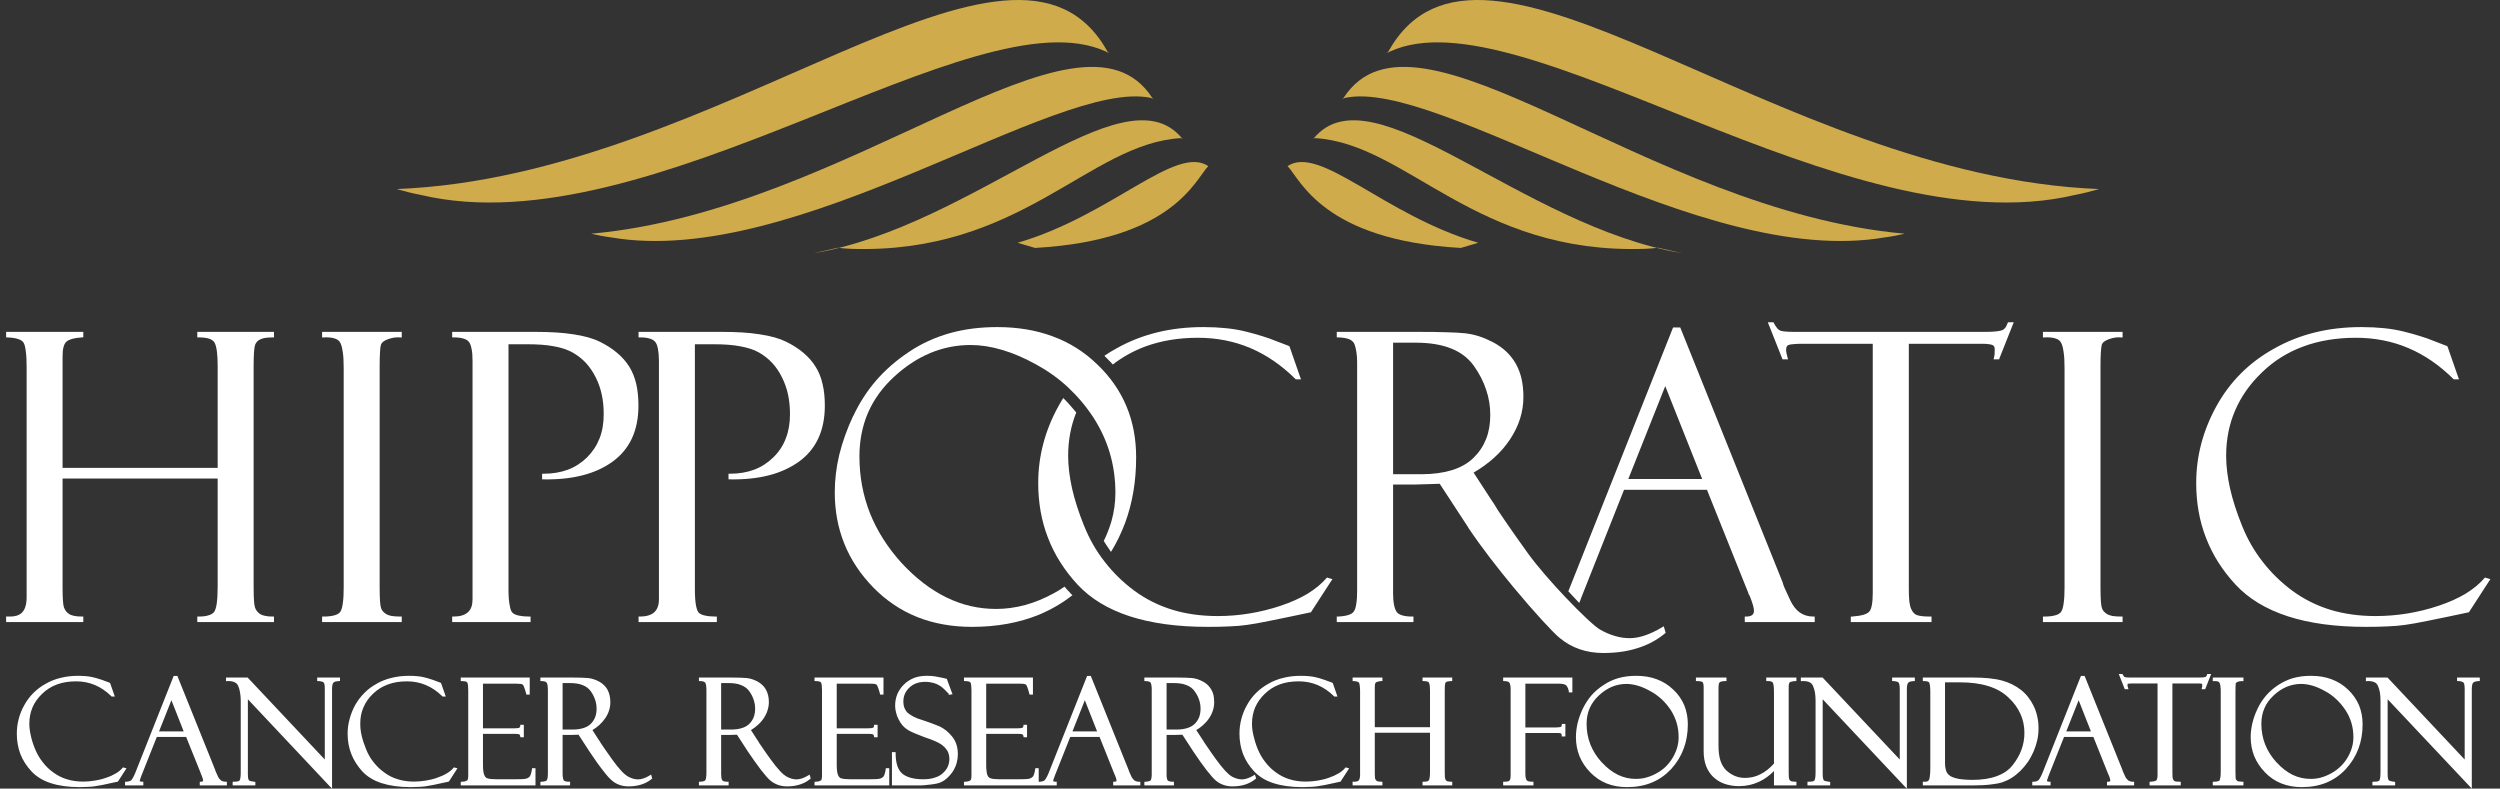
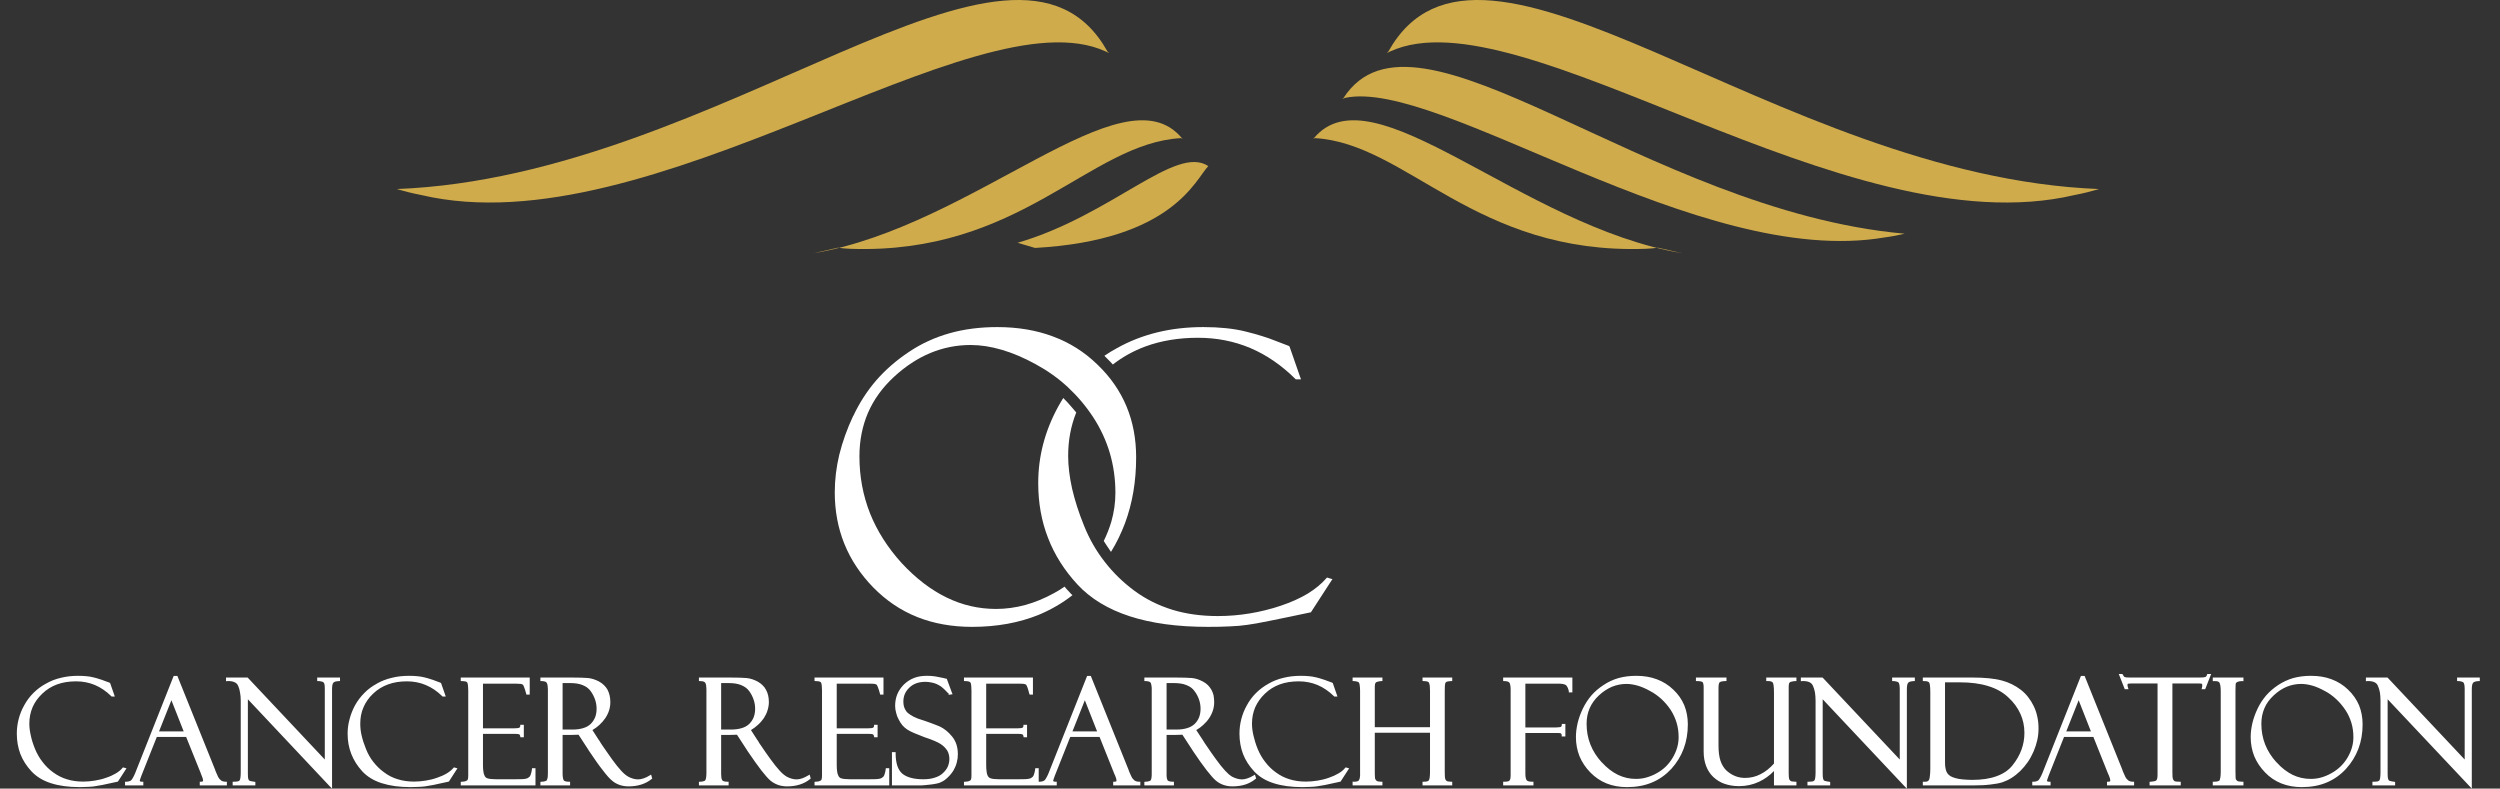
<svg xmlns="http://www.w3.org/2000/svg" width="149" height="47" viewBox="0 0 149 47" fill="none">
  <rect x="0" y="0" width="149" height="47" fill="#333333" stroke="none" />
  <path d="M6.574 40.74L6.808 41.413L6.845 41.515H6.735H6.677H6.648L6.626 41.486C6.326 41.193 6.004 40.974 5.66 40.828C5.309 40.681 4.936 40.608 4.534 40.608C4.117 40.608 3.737 40.667 3.4 40.791C3.064 40.915 2.771 41.098 2.515 41.347C2.26 41.588 2.062 41.866 1.938 42.159C1.813 42.458 1.748 42.78 1.748 43.131C1.748 43.351 1.777 43.585 1.835 43.833C1.887 44.089 1.974 44.36 2.091 44.645C2.208 44.923 2.355 45.186 2.537 45.413C2.713 45.647 2.925 45.859 3.174 46.035C3.422 46.218 3.693 46.356 3.985 46.444C4.285 46.539 4.607 46.583 4.965 46.583C5.192 46.583 5.426 46.561 5.646 46.525C5.872 46.488 6.099 46.437 6.318 46.356C6.545 46.283 6.735 46.196 6.896 46.1C7.057 46.005 7.196 45.896 7.298 45.771L7.328 45.735L7.379 45.749L7.437 45.764L7.54 45.793L7.481 45.881L7.042 46.561L7.028 46.583L6.999 46.59C6.64 46.671 6.348 46.729 6.114 46.781C5.887 46.825 5.719 46.854 5.609 46.868C5.499 46.883 5.375 46.89 5.229 46.898C5.082 46.905 4.922 46.912 4.746 46.912C4.081 46.912 3.51 46.832 3.035 46.678C2.552 46.525 2.164 46.283 1.872 45.969C1.579 45.654 1.36 45.311 1.214 44.938C1.075 44.565 1.002 44.162 1.002 43.724C1.002 43.431 1.038 43.146 1.111 42.861C1.184 42.575 1.294 42.297 1.448 42.027C1.594 41.756 1.777 41.515 1.989 41.303C2.208 41.084 2.45 40.901 2.735 40.747C3.013 40.586 3.313 40.469 3.634 40.396C3.956 40.316 4.293 40.279 4.651 40.279C4.826 40.279 4.995 40.286 5.148 40.301C5.309 40.316 5.448 40.338 5.58 40.374C5.711 40.403 5.828 40.44 5.938 40.477C6.048 40.506 6.143 40.542 6.231 40.579L6.516 40.681C6.53 40.689 6.545 40.696 6.56 40.711L6.567 40.725L6.574 40.74ZM11.094 43.921H9.346L8.425 46.239C8.395 46.32 8.373 46.386 8.352 46.444C8.337 46.488 8.33 46.517 8.33 46.525C8.33 46.547 8.337 46.561 8.352 46.569C8.373 46.583 8.41 46.59 8.461 46.59H8.542V46.671V46.729V46.81H8.461H7.532H7.452V46.729V46.671V46.59H7.532C7.584 46.59 7.635 46.583 7.679 46.569C7.723 46.561 7.766 46.539 7.803 46.517C7.832 46.488 7.876 46.444 7.913 46.371C7.957 46.298 8.008 46.196 8.059 46.071L10.333 40.33L10.355 40.286H10.407H10.524H10.575L10.589 40.33L12.82 45.874L12.827 45.888V45.903C12.827 45.91 12.842 45.94 12.864 45.998C12.893 46.064 12.937 46.159 12.988 46.276C13.039 46.386 13.105 46.459 13.178 46.517C13.259 46.569 13.347 46.59 13.449 46.59H13.522V46.671V46.729V46.81H13.449H11.979H11.906V46.729V46.671V46.59H11.979C12.03 46.59 12.067 46.583 12.081 46.569C12.096 46.561 12.103 46.539 12.103 46.51C12.103 46.481 12.096 46.444 12.081 46.393C12.067 46.342 12.045 46.283 12.015 46.21C12.008 46.203 12.001 46.196 12.001 46.181C11.994 46.174 11.986 46.159 11.979 46.137V46.13L11.972 46.115V46.1L11.094 43.921ZM9.478 43.592H10.948L10.216 41.734L9.478 43.592ZM18.985 40.381H20.192H20.265V40.455V40.52V40.593H20.192C20.111 40.601 20.038 40.608 19.98 40.623C19.936 40.645 19.892 40.659 19.87 40.689C19.841 40.718 19.826 40.762 19.811 40.82C19.797 40.893 19.79 40.981 19.79 41.091V46.81V47L19.651 46.861L14.773 41.676V46.122C14.773 46.188 14.773 46.254 14.78 46.305C14.78 46.349 14.787 46.393 14.802 46.422C14.809 46.452 14.816 46.474 14.831 46.495C14.838 46.51 14.853 46.517 14.86 46.525C14.875 46.532 14.904 46.547 14.948 46.554C14.999 46.569 15.072 46.583 15.153 46.59L15.219 46.605V46.671V46.729V46.81H15.138H13.946H13.866V46.729V46.671V46.59H13.946C14.041 46.59 14.122 46.583 14.18 46.569C14.231 46.554 14.268 46.532 14.283 46.51C14.326 46.444 14.348 46.276 14.348 46.005V41.756C14.348 41.574 14.334 41.413 14.305 41.266C14.283 41.12 14.246 40.989 14.195 40.879C14.151 40.776 14.078 40.703 13.976 40.659C13.873 40.608 13.727 40.586 13.551 40.593L13.471 40.601V40.52V40.455V40.381H13.551H14.729H14.758L14.78 40.403L19.358 45.267V41.032C19.358 40.923 19.351 40.835 19.336 40.769C19.314 40.711 19.3 40.681 19.27 40.659C19.234 40.637 19.197 40.623 19.146 40.615C19.102 40.601 19.044 40.593 18.985 40.593H18.905V40.52V40.455V40.381H18.985ZM26.298 40.74L26.532 41.413L26.569 41.515H26.459H26.401H26.372L26.35 41.486C26.05 41.193 25.728 40.974 25.377 40.828C25.033 40.681 24.653 40.608 24.251 40.608C23.834 40.608 23.461 40.667 23.125 40.791C22.788 40.915 22.488 41.098 22.232 41.347C21.976 41.588 21.786 41.866 21.662 42.159C21.53 42.458 21.472 42.78 21.472 43.131C21.472 43.351 21.494 43.585 21.552 43.833C21.611 44.089 21.698 44.36 21.815 44.645C21.925 44.923 22.071 45.186 22.254 45.413C22.437 45.647 22.649 45.859 22.898 46.035C23.139 46.218 23.41 46.356 23.709 46.444C24.009 46.539 24.331 46.583 24.682 46.583C24.916 46.583 25.143 46.561 25.37 46.525C25.596 46.488 25.823 46.437 26.043 46.356C26.262 46.283 26.459 46.196 26.62 46.1C26.781 46.005 26.913 45.896 27.023 45.771L27.052 45.735L27.103 45.749L27.161 45.764L27.264 45.793L27.205 45.881L26.767 46.561L26.745 46.583L26.715 46.59C26.364 46.671 26.072 46.729 25.838 46.781C25.611 46.825 25.436 46.854 25.333 46.868H25.326C25.223 46.883 25.092 46.89 24.953 46.898C24.806 46.905 24.646 46.912 24.47 46.912C23.805 46.912 23.234 46.832 22.752 46.678C22.269 46.525 21.881 46.283 21.589 45.969C21.303 45.654 21.084 45.311 20.938 44.938C20.791 44.565 20.718 44.162 20.718 43.724C20.718 43.431 20.755 43.146 20.835 42.861C20.909 42.575 21.018 42.297 21.165 42.027C21.318 41.756 21.501 41.515 21.713 41.303C21.925 41.084 22.174 40.901 22.459 40.747H22.452C22.737 40.586 23.037 40.469 23.358 40.396C23.673 40.316 24.017 40.279 24.375 40.279C24.551 40.279 24.719 40.286 24.872 40.301C25.026 40.316 25.172 40.338 25.304 40.374C25.436 40.403 25.552 40.44 25.662 40.477C25.772 40.506 25.867 40.542 25.955 40.579L26.233 40.681C26.255 40.689 26.269 40.696 26.276 40.711L26.291 40.725L26.298 40.74ZM27.461 40.52V40.455V40.381H27.542H31.491H31.571V40.455V41.318V41.398H31.491H31.432H31.374L31.359 41.34C31.315 41.179 31.279 41.054 31.242 40.967C31.213 40.879 31.184 40.828 31.162 40.806C31.14 40.791 31.103 40.776 31.045 40.762C30.979 40.754 30.891 40.747 30.789 40.747H28.785V43.409H30.635C30.73 43.409 30.803 43.402 30.862 43.395C30.906 43.387 30.942 43.38 30.957 43.365C30.972 43.358 30.986 43.343 30.994 43.329C31.001 43.314 31.001 43.292 31.008 43.27V43.197H31.081H31.14H31.22V43.278V43.87V43.943H31.14H31.081H31.015L31.008 43.885C31.001 43.848 30.994 43.826 30.979 43.804C30.972 43.789 30.957 43.775 30.95 43.767C30.928 43.76 30.898 43.753 30.855 43.746C30.811 43.738 30.76 43.738 30.686 43.738H28.785V45.596C28.785 45.742 28.792 45.859 28.807 45.962C28.822 46.064 28.836 46.137 28.865 46.196C28.887 46.254 28.917 46.298 28.946 46.327C28.982 46.364 29.026 46.386 29.07 46.393C29.129 46.415 29.195 46.422 29.282 46.43C29.363 46.437 29.465 46.444 29.582 46.444H30.694C30.877 46.444 31.015 46.437 31.125 46.437C31.235 46.43 31.308 46.422 31.352 46.408C31.396 46.4 31.432 46.386 31.469 46.364C31.506 46.342 31.535 46.32 31.564 46.291C31.593 46.261 31.615 46.21 31.637 46.144C31.666 46.064 31.688 45.969 31.703 45.852L31.71 45.786H31.783H31.842H31.915V45.866V46.729V46.81H31.842H27.542H27.461V46.729V46.671V46.598L27.534 46.59C27.608 46.59 27.666 46.576 27.717 46.569C27.761 46.554 27.798 46.539 27.834 46.517C27.856 46.51 27.871 46.481 27.885 46.437C27.9 46.386 27.907 46.313 27.907 46.218V41.142C27.907 41.032 27.9 40.937 27.893 40.864C27.885 40.784 27.871 40.733 27.856 40.689C27.842 40.667 27.82 40.645 27.776 40.623C27.717 40.608 27.637 40.593 27.542 40.593H27.461V40.52ZM32.208 40.52V40.455V40.381H32.288H34.065C34.285 40.381 34.475 40.381 34.65 40.389C34.811 40.396 34.95 40.403 35.053 40.411C35.155 40.418 35.257 40.447 35.367 40.477C35.477 40.513 35.586 40.557 35.696 40.615C35.806 40.674 35.908 40.747 35.989 40.828C36.076 40.908 36.15 41.003 36.208 41.105C36.259 41.208 36.303 41.318 36.332 41.442C36.362 41.566 36.376 41.705 36.376 41.844C36.376 42.012 36.354 42.173 36.303 42.334C36.252 42.495 36.179 42.649 36.076 42.802C35.974 42.948 35.857 43.087 35.718 43.212C35.594 43.321 35.462 43.424 35.309 43.512L35.703 44.126H35.711C35.755 44.214 35.85 44.353 35.974 44.535C36.106 44.726 36.267 44.96 36.471 45.245C36.676 45.53 36.859 45.757 37.02 45.932C37.173 46.1 37.305 46.21 37.415 46.269V46.276C37.524 46.334 37.627 46.378 37.729 46.408C37.832 46.437 37.934 46.452 38.036 46.452C38.131 46.452 38.234 46.43 38.351 46.393C38.468 46.356 38.592 46.298 38.717 46.218L38.804 46.166L38.834 46.261L38.855 46.349L38.877 46.4L38.834 46.43C38.658 46.576 38.453 46.685 38.219 46.759C37.992 46.832 37.736 46.868 37.459 46.868C37.268 46.868 37.093 46.839 36.925 46.781C36.764 46.722 36.61 46.642 36.479 46.525C36.34 46.415 36.157 46.21 35.93 45.91C35.696 45.618 35.425 45.23 35.104 44.748C35.089 44.74 35.082 44.726 35.082 44.711L34.482 43.789L33.963 43.804H33.531V46.13C33.531 46.218 33.539 46.298 33.553 46.364C33.561 46.422 33.575 46.466 33.597 46.503C33.612 46.532 33.641 46.547 33.685 46.561C33.736 46.583 33.809 46.59 33.897 46.59H33.977V46.671V46.729V46.81H33.897H32.288H32.208V46.729V46.671V46.598L32.281 46.59C32.376 46.59 32.449 46.576 32.5 46.554C32.551 46.539 32.581 46.525 32.588 46.503L32.595 46.495C32.61 46.466 32.624 46.422 32.639 46.356C32.646 46.283 32.654 46.188 32.654 46.071V41.084C32.654 41.01 32.646 40.937 32.639 40.871C32.632 40.813 32.617 40.762 32.595 40.711C32.581 40.681 32.559 40.652 32.508 40.63C32.456 40.608 32.383 40.593 32.288 40.593H32.208V40.52ZM33.531 40.711V43.482H34.109C34.365 43.482 34.577 43.453 34.76 43.395C34.943 43.343 35.089 43.256 35.206 43.146C35.323 43.029 35.411 42.897 35.469 42.751C35.528 42.597 35.557 42.429 35.557 42.239C35.557 42.056 35.528 41.873 35.469 41.705C35.411 41.53 35.323 41.354 35.206 41.193C35.089 41.032 34.935 40.915 34.731 40.835C34.526 40.747 34.27 40.711 33.97 40.711H33.531ZM41.656 40.52V40.455V40.381H41.737H43.507C43.733 40.381 43.924 40.381 44.092 40.389C44.26 40.396 44.392 40.403 44.494 40.411C44.604 40.418 44.706 40.447 44.816 40.477C44.925 40.513 45.035 40.557 45.145 40.615C45.255 40.674 45.35 40.747 45.437 40.828C45.525 40.908 45.598 41.003 45.65 41.105C45.708 41.208 45.752 41.318 45.781 41.442C45.81 41.566 45.825 41.705 45.825 41.844C45.825 42.012 45.796 42.173 45.745 42.334C45.701 42.495 45.62 42.649 45.525 42.802C45.423 42.948 45.306 43.087 45.16 43.212C45.042 43.321 44.904 43.424 44.757 43.512L45.152 44.126H45.16C45.203 44.214 45.291 44.353 45.423 44.535C45.547 44.726 45.715 44.96 45.92 45.245C46.125 45.53 46.308 45.757 46.469 45.932C46.622 46.1 46.754 46.21 46.864 46.269V46.276C46.966 46.334 47.076 46.378 47.178 46.408C47.28 46.437 47.383 46.452 47.485 46.452C47.58 46.452 47.683 46.43 47.8 46.393C47.909 46.356 48.034 46.298 48.165 46.218L48.253 46.166L48.282 46.261L48.304 46.349L48.319 46.4L48.282 46.43C48.107 46.576 47.902 46.685 47.668 46.759C47.441 46.832 47.185 46.868 46.907 46.868C46.717 46.868 46.542 46.839 46.373 46.781C46.213 46.722 46.059 46.642 45.92 46.525C45.788 46.415 45.606 46.21 45.372 45.91C45.145 45.618 44.874 45.23 44.545 44.748C44.538 44.74 44.531 44.726 44.523 44.711L43.924 43.789L43.412 43.804H42.98V46.13C42.98 46.218 42.987 46.298 42.995 46.364C43.009 46.422 43.024 46.466 43.046 46.503C43.061 46.532 43.09 46.547 43.134 46.561C43.185 46.583 43.258 46.59 43.346 46.59H43.426V46.671V46.729V46.81H43.346H41.737H41.656V46.729V46.671V46.598L41.73 46.59C41.825 46.59 41.898 46.576 41.949 46.554C41.993 46.539 42.022 46.525 42.037 46.503V46.495C42.059 46.466 42.073 46.422 42.081 46.356C42.095 46.283 42.103 46.188 42.103 46.071V41.084C42.103 41.01 42.095 40.937 42.088 40.871C42.081 40.813 42.066 40.762 42.044 40.711C42.029 40.681 42 40.652 41.956 40.63C41.905 40.608 41.825 40.593 41.73 40.593H41.656V40.52ZM42.98 40.711V43.482H43.558C43.807 43.482 44.026 43.453 44.209 43.395C44.392 43.343 44.538 43.256 44.655 43.146C44.772 43.029 44.86 42.897 44.918 42.751C44.977 42.597 45.006 42.429 45.006 42.239C45.006 42.056 44.977 41.873 44.918 41.705C44.86 41.53 44.772 41.354 44.655 41.193C44.538 41.032 44.377 40.915 44.179 40.835C43.975 40.747 43.719 40.711 43.419 40.711H42.98ZM48.546 40.52V40.455V40.381H48.626H52.575H52.656V40.455V41.318V41.398H52.575H52.517H52.458L52.444 41.34C52.4 41.179 52.363 41.054 52.327 40.967C52.29 40.879 52.268 40.828 52.246 40.806C52.224 40.791 52.188 40.776 52.129 40.762C52.063 40.754 51.976 40.747 51.873 40.747H49.869V43.409H51.72C51.815 43.409 51.888 43.402 51.946 43.395C51.99 43.387 52.027 43.38 52.041 43.365C52.056 43.358 52.071 43.343 52.078 43.329C52.085 43.314 52.085 43.292 52.093 43.27V43.197H52.166H52.224H52.305V43.278V43.87V43.943H52.224H52.166H52.1L52.093 43.885C52.085 43.848 52.078 43.826 52.063 43.804C52.056 43.789 52.041 43.775 52.027 43.767C52.012 43.76 51.983 43.753 51.939 43.746C51.895 43.738 51.844 43.738 51.771 43.738H49.869V45.596C49.869 45.742 49.877 45.859 49.891 45.962C49.906 46.064 49.92 46.137 49.95 46.196C49.972 46.254 50.001 46.298 50.03 46.327C50.067 46.364 50.103 46.386 50.154 46.393C50.213 46.415 50.279 46.422 50.367 46.43C50.447 46.437 50.549 46.444 50.666 46.444H51.778C51.961 46.444 52.1 46.437 52.21 46.437C52.319 46.43 52.392 46.422 52.436 46.408C52.48 46.4 52.517 46.386 52.553 46.364C52.59 46.342 52.619 46.32 52.648 46.291C52.678 46.261 52.7 46.21 52.721 46.144C52.751 46.064 52.773 45.969 52.787 45.852L52.795 45.786H52.868H52.926H52.999V45.866V46.729V46.81H52.926H48.626H48.546V46.729V46.671V46.598L48.619 46.59C48.685 46.59 48.75 46.576 48.802 46.569C48.845 46.554 48.882 46.539 48.919 46.517C48.941 46.51 48.955 46.481 48.97 46.437C48.984 46.386 48.992 46.313 48.992 46.218V41.142C48.992 41.032 48.984 40.937 48.977 40.864C48.97 40.784 48.955 40.733 48.941 40.689C48.926 40.667 48.897 40.645 48.86 40.623C48.802 40.608 48.721 40.593 48.626 40.593H48.546V40.52ZM56.444 40.498L56.736 41.288L56.773 41.376L56.678 41.391L56.627 41.398L56.539 41.413V41.318C56.539 41.303 56.524 41.34 56.502 41.31C56.459 41.266 56.4 41.208 56.327 41.127C56.246 41.047 56.166 40.981 56.086 40.915C55.998 40.857 55.903 40.806 55.808 40.762C55.713 40.725 55.61 40.689 55.501 40.674C55.391 40.652 55.281 40.637 55.157 40.637C54.952 40.637 54.769 40.667 54.608 40.725C54.447 40.784 54.309 40.871 54.191 40.989C54.075 41.098 53.987 41.23 53.928 41.361C53.87 41.5 53.84 41.654 53.84 41.815C53.84 41.925 53.855 42.027 53.877 42.115C53.906 42.21 53.95 42.297 54.001 42.371C54.053 42.451 54.133 42.524 54.25 42.597C54.367 42.678 54.513 42.751 54.696 42.824C55.018 42.926 55.288 43.022 55.508 43.102C55.727 43.182 55.903 43.256 56.027 43.307C56.151 43.365 56.269 43.446 56.393 43.541C56.51 43.636 56.627 43.753 56.736 43.885C56.853 44.023 56.941 44.184 57 44.36C57.058 44.535 57.088 44.733 57.088 44.945C57.088 45.033 57.08 45.12 57.073 45.201C57.058 45.289 57.044 45.369 57.022 45.45C57 45.53 56.978 45.611 56.941 45.691C56.905 45.771 56.868 45.844 56.824 45.925C56.773 45.998 56.729 46.071 56.671 46.137C56.62 46.203 56.554 46.269 56.495 46.327C56.429 46.393 56.364 46.444 56.298 46.495C56.232 46.539 56.166 46.583 56.093 46.612C56.027 46.649 55.939 46.678 55.83 46.7C55.727 46.722 55.61 46.744 55.464 46.759C55.325 46.773 55.208 46.788 55.12 46.795C55.032 46.803 54.959 46.81 54.916 46.81H53.241H53.16V46.729V44.908V44.828H53.241H53.299H53.38V44.908C53.38 45.201 53.416 45.442 53.482 45.647C53.548 45.844 53.65 45.998 53.775 46.108C53.906 46.218 54.075 46.298 54.279 46.356C54.491 46.415 54.74 46.444 55.025 46.444C55.288 46.444 55.515 46.415 55.705 46.349C55.903 46.291 56.064 46.203 56.188 46.086C56.32 45.969 56.422 45.837 56.488 45.691C56.546 45.552 56.583 45.398 56.583 45.23C56.583 45.128 56.568 45.04 56.546 44.952C56.524 44.872 56.495 44.791 56.451 44.726C56.4 44.652 56.349 44.587 56.283 44.521C56.225 44.462 56.151 44.404 56.064 44.345C55.983 44.294 55.866 44.228 55.705 44.162C55.544 44.089 55.34 44.016 55.098 43.936C54.864 43.848 54.66 43.767 54.491 43.694C54.316 43.621 54.177 43.548 54.075 43.482C53.972 43.416 53.877 43.329 53.789 43.234C53.702 43.131 53.628 43.014 53.562 42.883C53.489 42.751 53.438 42.619 53.409 42.48C53.372 42.349 53.35 42.21 53.35 42.071C53.35 41.815 53.394 41.581 53.482 41.369C53.57 41.157 53.702 40.967 53.877 40.791C54.053 40.623 54.257 40.491 54.484 40.403C54.711 40.316 54.967 40.279 55.245 40.279C55.354 40.279 55.464 40.279 55.581 40.294C55.698 40.308 55.822 40.323 55.939 40.352C56.064 40.374 56.159 40.396 56.232 40.411C56.305 40.425 56.349 40.44 56.371 40.447H56.422L56.444 40.498ZM57.453 40.52V40.455V40.381H57.534H61.483H61.563V40.455V41.318V41.398H61.483H61.424H61.366L61.344 41.34C61.307 41.179 61.264 41.054 61.234 40.967C61.198 40.879 61.176 40.828 61.154 40.806C61.132 40.791 61.095 40.776 61.037 40.762C60.971 40.754 60.883 40.747 60.773 40.747H58.777V43.409H60.627C60.722 43.409 60.795 43.402 60.854 43.395C60.898 43.387 60.934 43.38 60.949 43.365C60.964 43.358 60.971 43.343 60.986 43.329C60.993 43.314 60.993 43.292 60.993 43.27L61 43.197H61.073H61.132H61.212V43.278V43.87V43.943H61.132H61.073H61.008L61 43.885C60.993 43.848 60.986 43.826 60.971 43.804C60.964 43.789 60.949 43.775 60.934 43.767C60.92 43.76 60.891 43.753 60.847 43.746C60.803 43.738 60.744 43.738 60.678 43.738H58.777V45.596C58.777 45.742 58.784 45.859 58.799 45.962C58.806 46.064 58.828 46.137 58.85 46.196C58.872 46.254 58.901 46.298 58.938 46.327C58.974 46.364 59.011 46.386 59.062 46.393C59.113 46.415 59.187 46.422 59.267 46.43C59.355 46.437 59.457 46.444 59.574 46.444H60.686C60.861 46.444 61.008 46.437 61.117 46.437C61.227 46.43 61.3 46.422 61.344 46.408C61.388 46.4 61.424 46.386 61.461 46.364C61.498 46.342 61.527 46.32 61.556 46.291C61.585 46.261 61.607 46.21 61.629 46.144C61.658 46.064 61.68 45.969 61.695 45.852L61.702 45.786H61.768H61.834H61.907V45.866V46.59H61.973C62.024 46.59 62.075 46.583 62.119 46.569C62.163 46.561 62.207 46.539 62.243 46.517C62.273 46.488 62.317 46.444 62.353 46.371C62.397 46.298 62.448 46.196 62.499 46.071L64.774 40.33L64.796 40.286H64.847H64.964H65.015L65.03 40.33L67.26 45.874L67.268 45.888V45.903C67.268 45.91 67.282 45.94 67.304 45.998C67.334 46.064 67.377 46.159 67.429 46.276C67.48 46.386 67.546 46.459 67.619 46.517C67.699 46.569 67.787 46.59 67.882 46.59H67.963V46.671V46.729V46.81H67.882H66.419H66.346V46.729V46.671V46.59H66.419C66.471 46.59 66.507 46.583 66.522 46.569C66.536 46.561 66.544 46.539 66.544 46.51C66.544 46.481 66.536 46.444 66.522 46.393C66.507 46.342 66.485 46.283 66.456 46.21C66.449 46.203 66.441 46.196 66.441 46.181C66.434 46.174 66.427 46.159 66.419 46.137V46.13L66.412 46.115L66.405 46.1L65.534 43.921H63.787L62.865 46.239C62.836 46.32 62.814 46.386 62.792 46.444C62.777 46.488 62.77 46.517 62.77 46.525C62.77 46.547 62.777 46.561 62.792 46.569C62.814 46.583 62.85 46.59 62.902 46.59H62.982V46.671V46.729V46.81H62.902H61.973H61.907H61.892H61.834H57.534H57.453V46.729V46.671V46.598L57.526 46.59C57.592 46.59 57.651 46.576 57.702 46.569C57.753 46.554 57.79 46.539 57.819 46.517C57.841 46.51 57.863 46.481 57.877 46.437C57.892 46.386 57.899 46.313 57.899 46.218V41.142C57.899 41.032 57.892 40.937 57.885 40.864C57.877 40.784 57.863 40.733 57.848 40.689C57.834 40.667 57.804 40.645 57.76 40.623C57.709 40.608 57.629 40.593 57.534 40.593H57.453V40.52ZM63.918 43.592H65.388L64.657 41.734L63.918 43.592ZM68.204 40.52V40.455V40.381H68.277H70.054C70.273 40.381 70.471 40.381 70.639 40.389C70.807 40.396 70.939 40.403 71.041 40.411C71.144 40.418 71.254 40.447 71.363 40.477C71.466 40.513 71.575 40.557 71.685 40.615C71.802 40.674 71.897 40.747 71.985 40.828C72.065 40.908 72.138 41.003 72.197 41.105C72.255 41.208 72.299 41.318 72.329 41.442C72.35 41.566 72.365 41.705 72.365 41.844C72.365 42.012 72.343 42.173 72.292 42.334C72.241 42.495 72.168 42.649 72.065 42.802C71.97 42.948 71.846 43.087 71.707 43.212C71.59 43.321 71.451 43.424 71.297 43.512L71.7 44.126C71.751 44.214 71.839 44.353 71.97 44.535C72.094 44.726 72.263 44.96 72.468 45.245C72.672 45.53 72.855 45.757 73.016 45.932C73.17 46.1 73.301 46.21 73.404 46.269V46.276C73.513 46.334 73.623 46.378 73.725 46.408C73.828 46.437 73.93 46.452 74.025 46.452C74.128 46.452 74.23 46.43 74.34 46.393C74.457 46.356 74.581 46.298 74.713 46.218L74.793 46.166L74.822 46.261L74.852 46.349L74.866 46.4L74.822 46.43C74.647 46.576 74.442 46.685 74.215 46.759C73.989 46.832 73.733 46.868 73.448 46.868C73.265 46.868 73.082 46.839 72.921 46.781C72.753 46.722 72.606 46.642 72.468 46.525C72.336 46.415 72.153 46.21 71.919 45.91C71.692 45.618 71.414 45.23 71.093 44.748C71.085 44.74 71.078 44.726 71.071 44.711L70.471 43.789L69.959 43.804H69.952H69.528V46.13C69.528 46.218 69.528 46.298 69.542 46.364C69.549 46.422 69.571 46.466 69.586 46.503C69.608 46.532 69.637 46.547 69.681 46.561C69.732 46.583 69.805 46.59 69.893 46.59H69.966V46.671V46.729V46.81H69.893H68.277H68.204V46.729V46.671V46.598L68.277 46.59C68.365 46.59 68.438 46.576 68.496 46.554C68.54 46.539 68.57 46.525 68.584 46.503V46.495C68.606 46.466 68.621 46.422 68.628 46.356C68.643 46.283 68.643 46.188 68.643 46.071V41.084C68.643 41.01 68.643 40.937 68.628 40.871C68.621 40.813 68.606 40.762 68.591 40.711C68.577 40.681 68.548 40.652 68.504 40.63C68.445 40.608 68.372 40.593 68.277 40.593H68.204V40.52ZM69.528 40.711V43.482H70.105C70.354 43.482 70.573 43.453 70.756 43.395C70.932 43.343 71.085 43.256 71.202 43.146C71.319 43.029 71.407 42.897 71.466 42.751C71.524 42.597 71.553 42.429 71.553 42.239C71.553 42.056 71.524 41.873 71.466 41.705C71.407 41.53 71.319 41.354 71.195 41.193C71.085 41.032 70.924 40.915 70.72 40.835C70.515 40.747 70.259 40.711 69.959 40.711H69.528ZM79.444 40.74L79.678 41.413L79.715 41.515H79.605H79.547H79.518L79.496 41.486C79.196 41.193 78.874 40.974 78.53 40.828C78.179 40.681 77.806 40.608 77.404 40.608C76.987 40.608 76.607 40.667 76.27 40.791C75.934 40.915 75.641 41.098 75.385 41.347C75.13 41.588 74.939 41.866 74.808 42.159C74.683 42.458 74.618 42.78 74.618 43.131C74.618 43.351 74.647 43.585 74.705 43.833C74.764 44.089 74.844 44.36 74.961 44.645C75.078 44.923 75.225 45.186 75.407 45.413C75.583 45.647 75.795 45.859 76.044 46.035C76.292 46.218 76.563 46.356 76.856 46.444C77.155 46.539 77.484 46.583 77.835 46.583C78.062 46.583 78.296 46.561 78.523 46.525C78.75 46.488 78.969 46.437 79.196 46.356C79.415 46.283 79.605 46.196 79.766 46.1C79.934 46.005 80.066 45.896 80.168 45.771L80.205 45.735L80.249 45.749L80.307 45.764L80.41 45.793L80.351 45.881L79.912 46.561L79.898 46.583L79.869 46.59C79.51 46.671 79.218 46.729 78.991 46.781C78.757 46.825 78.589 46.854 78.479 46.868C78.369 46.883 78.245 46.89 78.099 46.898C77.953 46.905 77.792 46.912 77.616 46.912C76.951 46.912 76.38 46.832 75.905 46.678C75.422 46.525 75.034 46.283 74.742 45.969C74.449 45.654 74.23 45.311 74.084 44.938C73.945 44.565 73.872 44.162 73.872 43.724C73.872 43.431 73.908 43.146 73.981 42.861C74.055 42.575 74.164 42.297 74.318 42.027C74.464 41.756 74.647 41.515 74.859 41.303C75.078 41.084 75.327 40.901 75.605 40.747C75.883 40.586 76.183 40.469 76.504 40.396C76.826 40.316 77.163 40.279 77.521 40.279C77.697 40.279 77.865 40.286 78.018 40.301C78.179 40.316 78.318 40.338 78.45 40.374H78.457C78.582 40.403 78.698 40.44 78.808 40.477C78.918 40.506 79.013 40.542 79.101 40.579L79.386 40.681C79.401 40.689 79.415 40.696 79.43 40.711L79.444 40.725V40.74ZM85.229 43.672H81.938V46.013C81.938 46.122 81.938 46.218 81.946 46.283C81.946 46.349 81.953 46.4 81.96 46.422H81.968C81.975 46.444 81.982 46.466 81.997 46.488C82.011 46.51 82.033 46.525 82.055 46.539C82.077 46.554 82.106 46.569 82.143 46.576C82.187 46.583 82.245 46.59 82.311 46.59H82.392V46.671V46.729V46.81H82.311H80.688H80.615V46.729V46.671V46.583L80.695 46.59C80.71 46.59 80.724 46.59 80.746 46.59C80.841 46.59 80.922 46.569 80.973 46.525C81.017 46.474 81.046 46.393 81.053 46.291C81.053 46.276 81.061 46.261 81.061 46.239V41.193C81.061 41.047 81.053 40.937 81.039 40.849C81.031 40.769 81.017 40.718 80.995 40.689C80.98 40.667 80.958 40.645 80.907 40.63C80.856 40.608 80.783 40.601 80.688 40.593H80.615V40.52V40.455V40.381H80.688H82.311H82.392V40.455V40.52V40.593H82.319C82.231 40.601 82.165 40.608 82.106 40.63C82.063 40.637 82.026 40.659 82.004 40.674C81.982 40.696 81.968 40.725 81.953 40.769C81.946 40.82 81.938 40.886 81.938 40.967V43.343H85.229V41.179C85.229 41.054 85.222 40.945 85.215 40.864C85.2 40.791 85.185 40.733 85.171 40.689C85.156 40.667 85.127 40.645 85.083 40.623C85.032 40.608 84.951 40.593 84.856 40.593H84.783V40.52V40.455V40.381H84.856H86.472H86.553V40.455V40.52V40.593H86.472C86.414 40.593 86.363 40.601 86.319 40.608C86.282 40.615 86.246 40.623 86.224 40.63C86.202 40.645 86.18 40.659 86.165 40.674C86.151 40.689 86.143 40.703 86.136 40.725C86.129 40.754 86.121 40.798 86.114 40.871C86.107 40.952 86.107 41.054 86.107 41.179V45.998C86.107 46.115 86.107 46.218 86.114 46.291C86.121 46.356 86.129 46.408 86.136 46.43C86.143 46.452 86.158 46.474 86.173 46.495C86.187 46.51 86.202 46.532 86.224 46.547C86.246 46.561 86.275 46.569 86.312 46.576C86.356 46.583 86.407 46.59 86.472 46.59H86.553V46.671V46.729V46.81H86.472H84.856H84.783V46.729V46.671V46.59H84.856C84.944 46.59 85.01 46.583 85.061 46.569C85.105 46.554 85.134 46.539 85.156 46.51C85.178 46.488 85.193 46.437 85.207 46.356C85.222 46.261 85.229 46.137 85.229 45.983V43.672ZM89.588 40.52V40.455V40.381H89.668H93.64H93.713V40.455V41.193V41.266H93.64H93.574H93.501V41.193V41.179H93.493C93.493 41.164 93.493 41.157 93.493 41.149C93.464 41.047 93.435 40.974 93.398 40.915C93.369 40.864 93.332 40.828 93.296 40.813C93.252 40.791 93.194 40.769 93.12 40.762C93.047 40.747 92.96 40.747 92.857 40.747H90.912V43.358H92.725C92.799 43.358 92.864 43.351 92.916 43.343C92.967 43.343 93.003 43.336 93.025 43.321C93.04 43.314 93.047 43.307 93.062 43.292C93.069 43.278 93.076 43.248 93.084 43.212V43.146H93.157H93.215H93.296V43.226V43.819V43.892H93.215H93.157H93.076V43.819C93.076 43.775 93.069 43.738 93.04 43.724C93.011 43.694 92.952 43.687 92.879 43.687H90.912V46.108C90.912 46.225 90.919 46.313 90.941 46.386C90.956 46.444 90.97 46.488 90.999 46.51C91.021 46.539 91.065 46.554 91.109 46.569C91.168 46.583 91.234 46.59 91.314 46.59H91.394V46.671V46.729V46.81H91.314H89.668H89.588V46.729V46.671V46.59H89.668C89.756 46.59 89.829 46.583 89.881 46.569C89.924 46.554 89.954 46.539 89.968 46.517C89.99 46.488 90.005 46.452 90.019 46.408C90.027 46.364 90.034 46.305 90.034 46.247V41.084C90.034 40.989 90.027 40.901 90.012 40.835C90.005 40.769 89.983 40.725 89.961 40.689C89.939 40.659 89.91 40.637 89.866 40.623C89.815 40.608 89.749 40.593 89.668 40.593H89.588V40.52ZM97.516 40.279C97.969 40.279 98.379 40.345 98.744 40.484C99.117 40.623 99.446 40.828 99.732 41.105C100.024 41.376 100.236 41.691 100.383 42.034C100.521 42.378 100.595 42.758 100.595 43.168C100.595 43.694 100.514 44.177 100.346 44.623C100.185 45.062 99.936 45.464 99.607 45.83C99.271 46.188 98.891 46.459 98.445 46.642C98.006 46.825 97.516 46.912 96.967 46.912C96.521 46.912 96.119 46.839 95.753 46.693C95.388 46.547 95.066 46.327 94.781 46.035C94.495 45.742 94.283 45.42 94.137 45.069C93.998 44.718 93.925 44.338 93.925 43.928C93.925 43.658 93.961 43.38 94.027 43.095C94.093 42.817 94.195 42.532 94.334 42.239C94.473 41.954 94.641 41.691 94.846 41.449C95.051 41.215 95.292 41.01 95.57 40.828C95.841 40.645 96.141 40.506 96.47 40.411C96.792 40.323 97.143 40.279 97.516 40.279ZM97.494 46.422C97.706 46.422 97.911 46.4 98.115 46.342C98.32 46.283 98.532 46.203 98.737 46.086C98.942 45.976 99.125 45.837 99.285 45.684C99.439 45.53 99.578 45.355 99.695 45.157C99.929 44.762 100.046 44.353 100.046 43.943C100.046 43.643 100.01 43.358 99.929 43.087C99.849 42.817 99.732 42.561 99.578 42.319C99.417 42.078 99.234 41.859 99.029 41.669C98.817 41.478 98.591 41.31 98.335 41.179C98.086 41.04 97.838 40.93 97.603 40.864C97.369 40.798 97.15 40.762 96.938 40.762C96.638 40.762 96.346 40.82 96.075 40.93C95.804 41.047 95.541 41.215 95.292 41.449C95.051 41.676 94.868 41.925 94.744 42.21C94.62 42.495 94.561 42.802 94.561 43.139C94.561 44.016 94.861 44.777 95.468 45.442V45.435C95.775 45.771 96.09 46.013 96.433 46.181C96.77 46.342 97.121 46.422 97.494 46.422ZM106.994 46.81H105.809H105.729V46.729V45.954C105.458 46.232 105.158 46.444 104.844 46.59C104.471 46.766 104.076 46.854 103.644 46.854C103.322 46.854 103.037 46.803 102.781 46.715C102.525 46.627 102.306 46.488 102.108 46.305C101.918 46.122 101.779 45.903 101.684 45.654C101.589 45.398 101.538 45.12 101.538 44.799V41.04C101.538 40.93 101.538 40.842 101.523 40.776C101.509 40.718 101.494 40.681 101.48 40.659C101.465 40.645 101.428 40.63 101.384 40.615C101.326 40.601 101.253 40.593 101.158 40.593H101.077V40.52V40.455V40.381H101.158H102.825H102.898V40.455V40.52V40.593H102.825C102.737 40.593 102.672 40.601 102.613 40.615C102.562 40.623 102.525 40.645 102.496 40.659C102.474 40.681 102.459 40.711 102.445 40.762C102.43 40.82 102.423 40.901 102.423 40.996V44.44C102.423 44.791 102.459 45.091 102.54 45.34C102.62 45.581 102.745 45.779 102.898 45.925C103.059 46.071 103.235 46.181 103.418 46.254C103.6 46.327 103.798 46.364 104.003 46.364C104.332 46.364 104.639 46.291 104.924 46.144C105.209 46.005 105.48 45.786 105.729 45.508V41.288C105.729 41.105 105.721 40.959 105.707 40.849C105.692 40.754 105.67 40.696 105.655 40.674C105.626 40.652 105.597 40.63 105.56 40.615C105.516 40.601 105.465 40.593 105.399 40.593H105.341H105.268V40.52V40.455V40.381H105.341H106.994H107.067V40.455V40.52V40.593H106.994C106.899 40.601 106.818 40.608 106.76 40.63C106.716 40.637 106.679 40.652 106.665 40.674C106.65 40.689 106.635 40.718 106.621 40.762C106.613 40.813 106.606 40.871 106.606 40.945V46.057C106.606 46.152 106.606 46.239 106.613 46.298C106.621 46.364 106.628 46.4 106.635 46.43C106.643 46.452 106.65 46.474 106.665 46.488C106.679 46.51 106.701 46.525 106.723 46.547C106.745 46.561 106.774 46.569 106.818 46.576C106.862 46.583 106.921 46.59 106.994 46.59H107.067V46.671V46.729V46.81H106.994ZM112.844 40.381H114.051H114.124V40.455V40.52V40.593H114.051C113.971 40.601 113.898 40.608 113.846 40.623C113.795 40.645 113.759 40.659 113.729 40.689C113.707 40.718 113.685 40.762 113.671 40.82C113.656 40.893 113.649 40.981 113.649 41.091V46.81V47L113.51 46.861L108.632 41.676V46.122C108.632 46.188 108.632 46.254 108.639 46.305C108.647 46.349 108.654 46.393 108.661 46.422C108.669 46.452 108.683 46.474 108.69 46.495C108.705 46.51 108.712 46.517 108.72 46.525C108.734 46.532 108.764 46.547 108.815 46.554C108.866 46.569 108.932 46.583 109.012 46.59L109.078 46.605V46.671V46.729V46.81H108.998H107.806H107.725V46.729V46.671V46.59H107.806C107.901 46.59 107.981 46.583 108.047 46.569C108.091 46.554 108.127 46.532 108.142 46.51C108.186 46.444 108.208 46.276 108.208 46.005V41.756C108.208 41.574 108.193 41.413 108.171 41.266C108.142 41.12 108.105 40.989 108.054 40.879C108.01 40.776 107.937 40.703 107.842 40.659C107.732 40.608 107.586 40.586 107.411 40.593L107.33 40.601V40.52V40.455V40.381H107.411H108.588H108.617L108.647 40.403L113.225 45.267V41.032C113.225 40.923 113.21 40.835 113.195 40.769C113.181 40.711 113.159 40.681 113.13 40.659C113.093 40.637 113.057 40.623 113.005 40.615C112.961 40.601 112.903 40.593 112.844 40.593H112.771V40.52V40.455V40.381H112.844ZM114.6 40.52V40.455V40.381H114.673H117.554C117.92 40.381 118.249 40.396 118.542 40.425C118.834 40.455 119.09 40.498 119.302 40.557H119.309C119.521 40.615 119.726 40.689 119.916 40.784C120.107 40.879 120.282 40.989 120.443 41.113C120.604 41.237 120.75 41.383 120.874 41.544C121.006 41.712 121.116 41.888 121.211 42.086C121.306 42.283 121.379 42.495 121.423 42.714C121.474 42.934 121.496 43.168 121.496 43.409C121.496 43.643 121.474 43.877 121.423 44.104C121.372 44.331 121.299 44.557 121.204 44.784C121.101 45.011 120.991 45.223 120.86 45.413C120.721 45.611 120.575 45.786 120.406 45.954C120.238 46.115 120.063 46.254 119.887 46.364C119.704 46.481 119.521 46.561 119.331 46.627C119.149 46.685 118.907 46.729 118.622 46.759C118.337 46.795 118 46.81 117.62 46.81H114.673H114.6V46.729V46.671V46.59H114.673H114.753C114.812 46.59 114.863 46.583 114.899 46.554C114.936 46.532 114.958 46.503 114.98 46.459C115.002 46.4 115.016 46.32 115.024 46.218C115.038 46.108 115.046 45.976 115.046 45.815V41.244C115.046 41.076 115.038 40.945 115.024 40.842C115.009 40.754 114.995 40.696 114.973 40.674C114.958 40.652 114.921 40.63 114.878 40.615C114.826 40.601 114.761 40.593 114.673 40.593H114.6V40.52ZM116.808 40.667H115.923V45.45C115.923 45.596 115.931 45.727 115.96 45.83C115.982 45.94 116.018 46.02 116.062 46.086C116.106 46.152 116.172 46.21 116.252 46.261C116.333 46.305 116.435 46.349 116.552 46.378C116.669 46.415 116.816 46.437 116.976 46.452C117.145 46.466 117.327 46.481 117.54 46.481C118.117 46.481 118.607 46.408 119.017 46.254C119.412 46.108 119.726 45.896 119.953 45.603C120.187 45.311 120.363 45.004 120.48 44.682C120.597 44.36 120.655 44.031 120.655 43.68C120.655 43.27 120.575 42.89 120.414 42.539C120.253 42.188 120.019 41.859 119.697 41.566C119.383 41.266 118.988 41.04 118.505 40.893C118.022 40.74 117.452 40.667 116.808 40.667ZM124.765 43.921H123.017L122.096 46.239C122.067 46.32 122.045 46.386 122.023 46.444C122.008 46.488 122.001 46.517 122.001 46.525C122.001 46.547 122.008 46.561 122.023 46.569C122.045 46.583 122.081 46.59 122.132 46.59H122.213V46.671V46.729V46.81H122.132H121.204H121.123V46.729V46.671V46.59H121.204C121.255 46.59 121.306 46.583 121.35 46.569C121.394 46.561 121.438 46.539 121.474 46.517C121.503 46.488 121.547 46.444 121.584 46.371C121.628 46.298 121.679 46.196 121.73 46.071L124.005 40.33L124.027 40.286H124.078H124.195H124.246L124.261 40.33L126.491 45.874L126.498 45.888V45.903C126.498 45.91 126.513 45.94 126.535 45.998C126.564 46.064 126.608 46.159 126.659 46.276C126.711 46.386 126.776 46.459 126.849 46.517C126.93 46.569 127.018 46.59 127.113 46.59H127.193V46.671V46.729V46.81H127.113H125.65H125.577V46.729V46.671V46.59H125.65C125.701 46.59 125.738 46.583 125.752 46.569C125.767 46.561 125.774 46.539 125.774 46.51C125.774 46.481 125.767 46.444 125.752 46.393C125.738 46.342 125.716 46.283 125.687 46.21C125.679 46.203 125.672 46.196 125.672 46.181C125.665 46.174 125.657 46.159 125.65 46.137V46.13L125.643 46.115L125.635 46.1L124.765 43.921ZM123.149 43.592H124.619L123.888 41.734L123.149 43.592ZM131.742 40.279L131.45 41.025L131.428 41.076H131.376H131.311H131.216L131.237 40.981C131.245 40.959 131.245 40.937 131.252 40.908C131.252 40.886 131.252 40.849 131.252 40.813C131.252 40.791 131.252 40.776 131.245 40.769C131.245 40.762 131.237 40.762 131.23 40.754C131.216 40.747 131.194 40.747 131.157 40.74C131.128 40.74 131.084 40.733 131.033 40.733H129.475V46.027C129.475 46.137 129.475 46.225 129.482 46.298C129.49 46.371 129.504 46.422 129.519 46.452C129.533 46.481 129.548 46.51 129.57 46.525C129.585 46.547 129.599 46.554 129.621 46.561C129.643 46.576 129.68 46.576 129.724 46.583C129.767 46.59 129.826 46.59 129.892 46.59H129.972V46.671V46.729V46.81H129.892H128.188H128.115V46.729V46.671V46.598L128.188 46.59C128.283 46.583 128.363 46.569 128.429 46.554C128.48 46.539 128.51 46.517 128.532 46.495C128.546 46.474 128.561 46.43 128.575 46.371C128.59 46.305 128.59 46.225 128.59 46.122V40.733H127.098C127.025 40.733 126.959 40.74 126.908 40.74C126.864 40.747 126.835 40.754 126.82 40.754C126.813 40.762 126.806 40.762 126.806 40.769C126.798 40.784 126.798 40.798 126.798 40.828C126.798 40.842 126.798 40.864 126.806 40.886C126.806 40.908 126.813 40.945 126.828 40.974L126.857 41.076H126.754H126.689H126.637L126.615 41.025L126.323 40.279L126.279 40.169H126.396H126.455H126.498L126.52 40.213C126.542 40.257 126.572 40.294 126.586 40.316C126.608 40.338 126.623 40.352 126.637 40.352C126.652 40.359 126.689 40.367 126.732 40.374C126.776 40.374 126.842 40.381 126.93 40.381H131.099C131.179 40.381 131.245 40.374 131.303 40.374C131.354 40.367 131.398 40.359 131.428 40.352C131.45 40.345 131.471 40.338 131.486 40.316C131.508 40.294 131.523 40.264 131.537 40.221L131.552 40.169H131.61H131.669H131.786L131.742 40.279ZM133.709 40.455V40.52V40.601L133.629 40.593C133.592 40.593 133.556 40.593 133.519 40.601C133.475 40.601 133.431 40.615 133.388 40.63C133.344 40.645 133.314 40.659 133.293 40.681C133.271 40.696 133.263 40.711 133.256 40.725C133.249 40.754 133.241 40.806 133.241 40.879C133.234 40.952 133.234 41.047 133.234 41.171V45.983C133.234 46.115 133.234 46.218 133.241 46.298C133.241 46.371 133.249 46.415 133.256 46.437V46.444C133.263 46.459 133.278 46.481 133.293 46.495C133.307 46.51 133.329 46.532 133.351 46.547C133.373 46.561 133.402 46.569 133.446 46.576C133.497 46.583 133.563 46.59 133.636 46.59H133.709V46.671V46.729V46.81H133.636H131.961H131.881V46.729V46.671V46.59H131.961C132.057 46.59 132.137 46.583 132.196 46.561C132.239 46.547 132.276 46.532 132.291 46.503V46.51C132.305 46.474 132.32 46.415 132.334 46.334C132.349 46.247 132.356 46.137 132.356 45.998V41.222C132.356 41.076 132.349 40.959 132.334 40.864C132.32 40.776 132.298 40.718 132.276 40.681C132.261 40.652 132.225 40.63 132.181 40.615C132.13 40.593 132.057 40.593 131.961 40.593L131.881 40.601V40.52V40.455V40.381H131.961H133.636H133.709V40.455ZM137.732 40.279C138.185 40.279 138.595 40.345 138.96 40.484C139.333 40.623 139.662 40.828 139.948 41.105C140.233 41.376 140.452 41.691 140.599 42.034C140.737 42.378 140.811 42.758 140.811 43.168C140.811 43.694 140.73 44.177 140.562 44.623C140.394 45.062 140.152 45.464 139.816 45.83C139.487 46.188 139.099 46.459 138.66 46.642C138.222 46.825 137.732 46.912 137.183 46.912C136.737 46.912 136.335 46.839 135.969 46.693C135.604 46.547 135.274 46.327 134.997 46.035C134.711 45.742 134.499 45.42 134.353 45.069C134.214 44.718 134.141 44.338 134.141 43.928C134.141 43.658 134.177 43.38 134.243 43.095C134.309 42.817 134.411 42.532 134.55 42.239C134.682 41.954 134.858 41.691 135.062 41.449C135.267 41.215 135.508 41.01 135.779 40.828C136.057 40.645 136.357 40.506 136.679 40.411C137.008 40.323 137.359 40.279 137.732 40.279ZM137.71 46.422C137.915 46.422 138.127 46.4 138.331 46.342C138.536 46.283 138.741 46.203 138.946 46.086C139.15 45.976 139.333 45.837 139.494 45.684C139.655 45.53 139.794 45.355 139.911 45.157C140.145 44.762 140.262 44.353 140.262 43.943C140.262 43.643 140.226 43.358 140.145 43.087C140.065 42.817 139.948 42.561 139.787 42.319C139.626 42.078 139.443 41.859 139.238 41.669C139.033 41.478 138.807 41.31 138.551 41.179C138.295 41.04 138.053 40.93 137.819 40.864C137.585 40.798 137.366 40.762 137.154 40.762C136.847 40.762 136.562 40.82 136.291 40.93C136.013 41.047 135.757 41.215 135.508 41.449C135.267 41.676 135.077 41.925 134.96 42.21C134.836 42.495 134.777 42.802 134.777 43.139C134.777 44.016 135.077 44.777 135.684 45.442V45.435C135.984 45.771 136.306 46.013 136.642 46.181C136.978 46.342 137.337 46.422 137.71 46.422ZM146.515 40.381H147.722H147.795V40.455V40.52V40.593H147.722C147.641 40.601 147.568 40.608 147.517 40.623C147.466 40.645 147.429 40.659 147.4 40.689C147.378 40.718 147.356 40.762 147.341 40.82C147.327 40.893 147.319 40.981 147.319 41.091V46.81V47L147.188 46.861L142.303 41.676V46.122C142.303 46.188 142.303 46.254 142.31 46.305C142.317 46.349 142.324 46.393 142.332 46.422C142.339 46.452 142.354 46.474 142.361 46.495C142.376 46.51 142.383 46.517 142.398 46.525C142.412 46.532 142.441 46.547 142.485 46.554C142.537 46.569 142.602 46.583 142.683 46.59L142.749 46.605V46.671V46.729V46.81H142.668H141.476H141.396V46.729V46.671V46.59H141.476C141.579 46.59 141.659 46.583 141.717 46.569C141.761 46.554 141.798 46.532 141.813 46.51C141.856 46.444 141.878 46.276 141.878 46.005V41.756C141.878 41.574 141.864 41.413 141.842 41.266C141.813 41.12 141.776 40.989 141.725 40.879C141.681 40.776 141.615 40.703 141.513 40.659C141.403 40.608 141.264 40.586 141.089 40.593L141.008 40.601V40.52V40.455V40.381H141.081H142.259H142.288L142.317 40.403L146.895 45.267V41.032C146.895 40.923 146.881 40.835 146.866 40.769C146.851 40.711 146.829 40.681 146.8 40.659C146.764 40.637 146.727 40.623 146.683 40.615C146.632 40.601 146.581 40.593 146.515 40.593H146.442V40.52V40.455V40.381H146.515Z" fill="white" />
  <path fill-rule="evenodd" clip-rule="evenodd" d="M25.114 11.625C38.79 14.836 58.119 -0.485 65.885 3.061C65.959 3.091 66.017 3.127 66.09 3.157C66.12 3.179 66.09 3.142 66.01 3.076C60.452 -6.899 43.075 10.514 23.651 11.267C23.658 11.267 23.724 11.289 23.856 11.326C24.082 11.391 24.507 11.508 25.114 11.625Z" fill="#CFAB4B" />
-   <path fill-rule="evenodd" clip-rule="evenodd" d="M36.42 14.149C47.485 16.05 62.96 4.641 68.584 5.833C68.643 5.855 68.694 5.877 68.752 5.899C68.774 5.914 68.752 5.892 68.679 5.841C64.372 -0.829 50.71 12.54 35.235 13.929C35.243 13.929 35.294 13.944 35.396 13.966C35.586 14.01 35.93 14.083 36.42 14.149Z" fill="#CFAB4B" />
  <path fill-rule="evenodd" clip-rule="evenodd" d="M50.688 14.829C60.839 15.18 64.876 8.561 70.369 8.232C70.412 8.239 70.442 8.247 70.478 8.261C70.5 8.261 70.478 8.254 70.434 8.225C66.939 4.056 58.111 13.468 48.494 15.092L49.935 14.763C49.935 14.763 49.972 14.77 50.038 14.777C50.154 14.792 50.374 14.814 50.688 14.829Z" fill="#CFAB4B" />
  <path fill-rule="evenodd" clip-rule="evenodd" d="M72.014 9.899C70.069 8.605 66.266 12.832 60.649 14.47L61.688 14.777C69.908 14.317 71.254 10.682 72.014 9.899Z" fill="#CFAB4B" />
  <path fill-rule="evenodd" clip-rule="evenodd" d="M123.639 11.625C109.963 14.836 90.634 -0.485 82.867 3.061C82.794 3.091 82.735 3.127 82.662 3.157C82.633 3.179 82.662 3.142 82.743 3.076C88.301 -6.899 105.67 10.514 125.102 11.267C125.094 11.267 125.028 11.289 124.897 11.326C124.67 11.391 124.246 11.508 123.639 11.625Z" fill="#CFAB4B" />
  <path fill-rule="evenodd" clip-rule="evenodd" d="M112.332 14.149C101.267 16.05 85.792 4.641 80.168 5.833C80.11 5.855 80.059 5.877 80 5.899C79.978 5.914 80 5.892 80.073 5.841C84.381 -0.829 98.035 12.54 113.517 13.929C113.51 13.929 113.459 13.944 113.356 13.966C113.166 14.01 112.822 14.083 112.332 14.149Z" fill="#CFAB4B" />
  <path fill-rule="evenodd" clip-rule="evenodd" d="M98.064 14.829C87.913 15.18 83.876 8.561 78.377 8.232C78.34 8.239 78.311 8.247 78.274 8.261C78.252 8.261 78.274 8.254 78.318 8.225C81.814 4.056 90.634 13.468 100.258 15.092L98.817 14.763C98.817 14.763 98.781 14.77 98.715 14.777C98.598 14.792 98.379 14.814 98.064 14.829Z" fill="#CFAB4B" />
-   <path fill-rule="evenodd" clip-rule="evenodd" d="M76.739 9.899C78.684 8.605 82.487 12.832 88.103 14.47L87.065 14.777C78.845 14.317 77.499 10.682 76.739 9.899Z" fill="#CFAB4B" />
-   <path d="M12.973 28.519H3.729V35.035C3.729 35.343 3.737 35.599 3.751 35.796C3.766 35.986 3.781 36.118 3.81 36.198C3.839 36.271 3.876 36.344 3.92 36.41C3.971 36.476 4.029 36.535 4.11 36.586C4.176 36.637 4.271 36.674 4.402 36.703C4.534 36.732 4.695 36.747 4.885 36.747H4.965V36.827V36.995V37.076H4.885H0.453H0.365V36.995V36.827V36.739L0.46 36.747C0.504 36.747 0.548 36.747 0.599 36.747C0.907 36.747 1.141 36.674 1.301 36.52C1.462 36.359 1.557 36.125 1.579 35.803C1.579 35.759 1.587 35.708 1.587 35.65V21.864C1.587 21.477 1.572 21.162 1.535 20.921C1.506 20.679 1.462 20.518 1.404 20.423C1.345 20.328 1.243 20.262 1.097 20.211C0.928 20.153 0.716 20.123 0.446 20.109H0.365V20.028V19.86V19.78H0.453H4.885H4.965V19.86V20.028V20.102L4.892 20.109C4.651 20.123 4.454 20.153 4.293 20.197C4.146 20.241 4.029 20.299 3.956 20.365C3.883 20.431 3.825 20.54 3.788 20.679C3.744 20.833 3.729 21.023 3.729 21.257V27.883H12.973V21.828C12.973 21.484 12.959 21.191 12.93 20.965C12.9 20.73 12.857 20.562 12.798 20.438C12.747 20.336 12.644 20.255 12.498 20.197C12.33 20.138 12.118 20.109 11.84 20.109H11.759V20.028V19.86V19.78H11.84H16.25H16.33V19.86V20.028V20.109H16.25C16.082 20.109 15.928 20.123 15.804 20.138C15.687 20.16 15.592 20.189 15.511 20.226C15.438 20.262 15.372 20.306 15.321 20.358C15.27 20.416 15.233 20.482 15.204 20.555C15.175 20.635 15.153 20.782 15.138 20.994C15.124 21.206 15.116 21.484 15.116 21.828V34.992C15.116 35.321 15.124 35.591 15.138 35.803C15.153 36.008 15.175 36.147 15.204 36.227C15.233 36.301 15.27 36.366 15.321 36.432C15.372 36.491 15.431 36.549 15.497 36.593C15.57 36.644 15.665 36.681 15.789 36.703C15.914 36.732 16.067 36.747 16.25 36.747H16.33V36.827V36.995V37.076H16.25H11.84H11.759V36.995V36.827V36.747H11.84C12.074 36.747 12.271 36.725 12.425 36.674C12.571 36.63 12.681 36.571 12.754 36.483C12.82 36.396 12.879 36.235 12.915 35.986C12.952 35.73 12.973 35.386 12.973 34.962V28.519ZM145.879 20.672L146.515 22.5L146.559 22.61H146.442H146.281H146.244L146.223 22.588C145.396 21.769 144.504 21.155 143.538 20.745C142.573 20.336 141.527 20.131 140.416 20.131C139.253 20.131 138.207 20.306 137.278 20.65C136.342 20.994 135.523 21.506 134.814 22.193C134.097 22.881 133.563 23.641 133.212 24.468C132.854 25.294 132.678 26.201 132.678 27.174C132.678 27.773 132.759 28.424 132.912 29.119C133.073 29.814 133.307 30.552 133.629 31.342C133.943 32.125 134.353 32.841 134.858 33.485C135.355 34.129 135.947 34.706 136.627 35.211C137.315 35.715 138.068 36.089 138.887 36.344C139.714 36.593 140.613 36.717 141.586 36.717C142.866 36.717 144.116 36.513 145.345 36.103C145.959 35.898 146.493 35.657 146.947 35.386C147.4 35.108 147.773 34.801 148.065 34.465L148.102 34.421L148.153 34.436L148.321 34.487L148.431 34.516L148.365 34.611L147.166 36.462L147.151 36.491L147.115 36.498C146.149 36.703 145.352 36.871 144.723 36.995C144.087 37.127 143.626 37.207 143.334 37.244C143.041 37.288 142.705 37.317 142.31 37.332C141.922 37.354 141.483 37.361 141.001 37.361C137.388 37.361 134.799 36.52 133.234 34.838C132.451 33.99 131.866 33.068 131.479 32.059C131.084 31.05 130.894 29.96 130.894 28.79C130.894 27.203 131.289 25.682 132.093 24.219C132.495 23.488 132.985 22.829 133.563 22.252C134.141 21.674 134.806 21.177 135.567 20.76C136.32 20.336 137.125 20.021 137.988 19.809C138.851 19.597 139.765 19.494 140.738 19.494C141.22 19.494 141.674 19.517 142.09 19.56C142.515 19.604 142.895 19.67 143.253 19.758C143.604 19.846 143.926 19.933 144.226 20.028C144.518 20.116 144.782 20.211 145.016 20.306L145.776 20.599C145.791 20.599 145.806 20.606 145.82 20.613C145.835 20.621 145.85 20.628 145.857 20.643L145.871 20.65L145.879 20.672ZM126.506 19.86V20.028V20.116L126.411 20.109C126.308 20.102 126.199 20.102 126.082 20.116C125.957 20.131 125.833 20.167 125.701 20.211C125.577 20.255 125.475 20.306 125.401 20.365C125.328 20.423 125.284 20.489 125.262 20.562C125.241 20.643 125.226 20.789 125.211 20.994C125.197 21.198 125.189 21.469 125.189 21.806V34.962C125.189 35.321 125.197 35.606 125.211 35.825C125.226 36.037 125.248 36.176 125.277 36.249C125.299 36.315 125.336 36.381 125.387 36.44C125.438 36.498 125.504 36.549 125.577 36.6C125.65 36.644 125.76 36.681 125.891 36.71C126.038 36.732 126.213 36.747 126.418 36.747H126.506V36.827V36.995V37.076H126.418H121.847H121.759V36.995V36.827V36.747H121.847C122.125 36.747 122.352 36.717 122.52 36.666C122.681 36.615 122.791 36.549 122.849 36.454C122.915 36.352 122.966 36.184 122.995 35.942C123.032 35.694 123.047 35.379 123.047 34.992V21.959C123.047 21.557 123.032 21.221 122.988 20.965C122.951 20.709 122.9 20.518 122.827 20.401C122.761 20.292 122.652 20.211 122.491 20.167C122.33 20.116 122.11 20.094 121.847 20.109L121.759 20.116V20.028V19.86V19.78H121.847H126.418H126.506V19.86ZM119.975 19.319L119.163 21.367L119.149 21.418H119.09H118.922H118.819L118.841 21.316C118.856 21.257 118.871 21.191 118.878 21.111C118.885 21.03 118.885 20.935 118.885 20.833C118.885 20.76 118.878 20.694 118.849 20.65C118.827 20.606 118.79 20.577 118.746 20.562C118.688 20.54 118.615 20.518 118.52 20.511C118.417 20.497 118.3 20.489 118.161 20.489H113.766V35.079C113.766 35.379 113.773 35.635 113.795 35.84C113.824 36.037 113.854 36.184 113.905 36.286V36.293C113.949 36.388 114 36.469 114.058 36.535C114.117 36.593 114.183 36.637 114.249 36.659C114.329 36.688 114.431 36.71 114.563 36.725C114.695 36.739 114.856 36.747 115.038 36.747H115.119V36.827V36.995V37.076H115.038H110.394H110.307V36.995V36.827V36.754L110.387 36.747C110.672 36.725 110.899 36.688 111.075 36.637C111.243 36.586 111.353 36.52 111.418 36.44C111.484 36.359 111.535 36.227 111.565 36.045C111.601 35.855 111.616 35.62 111.616 35.328V20.489H107.411C107.199 20.489 107.023 20.497 106.884 20.511C106.745 20.518 106.65 20.54 106.592 20.562C106.548 20.577 106.511 20.613 106.489 20.657C106.46 20.709 106.453 20.774 106.453 20.862C106.453 20.913 106.46 20.979 106.475 21.052C106.489 21.125 106.511 21.213 106.54 21.316L106.57 21.418H106.46H106.292H106.233L106.219 21.367L105.407 19.319L105.363 19.209H105.48H105.648H105.699L105.721 19.253C105.787 19.378 105.853 19.48 105.919 19.56C105.977 19.634 106.036 19.677 106.094 19.699C106.153 19.729 106.255 19.743 106.387 19.758C106.533 19.772 106.716 19.78 106.943 19.78H118.329C118.768 19.78 119.083 19.75 119.273 19.699C119.361 19.677 119.434 19.626 119.492 19.56C119.558 19.487 119.609 19.385 119.653 19.261L119.675 19.209H119.734H119.902H120.019L119.975 19.319ZM101.735 29.192H96.792L94.247 35.613C94.217 35.679 94.195 35.745 94.174 35.811L94.122 35.935L94.034 35.84C93.947 35.745 93.859 35.65 93.771 35.562C93.676 35.459 93.588 35.372 93.508 35.277L93.471 35.24L93.493 35.189L99.695 19.568L99.717 19.517H99.775H100.083H100.141L100.163 19.568L106.248 34.714L106.255 34.728V34.743C106.255 34.772 106.292 34.874 106.365 35.05C106.445 35.233 106.562 35.481 106.716 35.811C106.869 36.118 107.052 36.359 107.279 36.513C107.506 36.666 107.769 36.747 108.076 36.747H108.157V36.827V36.995V37.076H108.076H104.068H103.988V36.995V36.827V36.747H104.068C104.237 36.747 104.354 36.717 104.434 36.652C104.5 36.6 104.536 36.513 104.536 36.396C104.536 36.308 104.515 36.191 104.471 36.045C104.427 35.891 104.361 35.715 104.281 35.511C104.266 35.489 104.251 35.467 104.237 35.445C104.222 35.416 104.207 35.379 104.193 35.343V35.335V35.328C104.185 35.313 104.178 35.291 104.178 35.277L104.156 35.233L101.735 29.192ZM97.048 28.548H101.45L99.249 23.012L97.048 28.548ZM79.671 20.028V19.86V19.78H79.752H84.608C85.215 19.78 85.749 19.787 86.202 19.802C86.648 19.816 87.014 19.831 87.284 19.86C87.57 19.89 87.847 19.948 88.133 20.036C88.425 20.131 88.71 20.255 89.01 20.409C89.303 20.57 89.559 20.752 89.785 20.965C90.005 21.177 90.195 21.418 90.349 21.689C90.495 21.959 90.612 22.252 90.685 22.581C90.758 22.91 90.795 23.268 90.795 23.656C90.795 24.095 90.729 24.533 90.597 24.95C90.466 25.375 90.261 25.784 89.998 26.186C89.734 26.588 89.412 26.954 89.04 27.291C88.681 27.612 88.279 27.905 87.826 28.168L88.988 29.953H88.996C89.127 30.187 89.369 30.567 89.727 31.079C90.071 31.591 90.531 32.227 91.087 33.01C91.629 33.755 92.491 34.743 93.311 35.606C94.21 36.556 95.058 37.354 95.373 37.529C95.673 37.697 95.973 37.829 96.272 37.91C96.565 37.997 96.85 38.034 97.135 38.034C97.691 38.034 98.335 37.822 99.066 37.383L99.154 37.324L99.19 37.427L99.256 37.661L99.278 37.712L99.234 37.749C98.759 38.144 98.218 38.436 97.603 38.626C96.989 38.824 96.309 38.919 95.556 38.919C94.546 38.919 93.676 38.619 92.952 38.019C92.543 37.683 91.424 36.469 90.202 34.999C89.281 33.887 88.301 32.629 87.54 31.496L87.533 31.481C87.518 31.466 87.504 31.452 87.504 31.43L85.807 28.834L84.337 28.878H84.33H83.028V35.35C83.028 35.613 83.043 35.833 83.079 36.015C83.108 36.191 83.16 36.337 83.225 36.447C83.284 36.542 83.386 36.615 83.54 36.666C83.694 36.717 83.906 36.747 84.162 36.747H84.242V36.827V36.995V37.076H84.162H79.752H79.671V36.995V36.827V36.747H79.752C80.015 36.732 80.227 36.703 80.388 36.644C80.541 36.593 80.644 36.52 80.695 36.432C80.761 36.337 80.805 36.191 80.834 35.986C80.871 35.781 80.885 35.518 80.885 35.196V21.579C80.885 21.359 80.871 21.155 80.841 20.979C80.819 20.804 80.775 20.643 80.724 20.504C80.673 20.387 80.571 20.284 80.417 20.219C80.249 20.153 80.029 20.116 79.752 20.109H79.671V20.028ZM83.028 20.423V28.263H84.739C85.434 28.263 86.041 28.175 86.56 28.015C87.065 27.854 87.489 27.612 87.818 27.291C88.155 26.962 88.403 26.588 88.572 26.164C88.74 25.74 88.82 25.257 88.82 24.731C88.82 24.212 88.74 23.707 88.572 23.224C88.411 22.734 88.162 22.252 87.833 21.791C87.504 21.337 87.058 20.994 86.48 20.767C85.895 20.533 85.185 20.423 84.352 20.423H83.028ZM38.058 20.028V19.86V19.78H38.139H43.024C43.894 19.78 44.648 19.824 45.284 19.926C45.927 20.021 46.447 20.167 46.849 20.365C47.251 20.562 47.595 20.782 47.887 21.03C48.18 21.279 48.421 21.55 48.604 21.849C48.794 22.142 48.933 22.486 49.021 22.873C49.116 23.261 49.16 23.692 49.16 24.175C49.16 25.652 48.648 26.764 47.624 27.51C47.112 27.876 46.513 28.154 45.825 28.329C45.138 28.505 44.362 28.585 43.499 28.57H43.419V28.49V28.322V28.234H43.499C44.033 28.234 44.516 28.154 44.947 27.993C45.379 27.832 45.759 27.583 46.088 27.261C46.425 26.932 46.673 26.559 46.834 26.128C47.002 25.704 47.083 25.221 47.083 24.687C47.083 24.27 47.046 23.883 46.966 23.51C46.886 23.144 46.761 22.793 46.6 22.478C46.439 22.157 46.249 21.871 46.023 21.63C45.796 21.389 45.54 21.184 45.247 21.016C44.955 20.848 44.582 20.723 44.136 20.643C43.69 20.555 43.163 20.518 42.556 20.518H41.415V35.101C41.415 35.518 41.437 35.84 41.481 36.081C41.525 36.315 41.583 36.462 41.656 36.527C41.737 36.6 41.861 36.652 42.022 36.688C42.183 36.725 42.395 36.747 42.644 36.747H42.724V36.827V36.995V37.076H42.644H38.139H38.058V36.995V36.827V36.747H38.139C38.519 36.747 38.804 36.659 38.994 36.491C39.177 36.322 39.272 36.067 39.272 35.723V21.528C39.272 21.235 39.25 20.986 39.214 20.789C39.177 20.606 39.126 20.467 39.053 20.38C38.987 20.292 38.877 20.226 38.731 20.182C38.578 20.131 38.38 20.109 38.139 20.109H38.058V20.028ZM26.949 20.028V19.86V19.78H27.03H31.915C32.793 19.78 33.546 19.824 34.182 19.926C34.819 20.021 35.345 20.167 35.74 20.365H35.747C36.142 20.562 36.486 20.782 36.779 21.03C37.078 21.279 37.312 21.55 37.502 21.849C37.685 22.142 37.824 22.486 37.919 22.873C38.007 23.261 38.051 23.692 38.051 24.175C38.051 25.652 37.539 26.764 36.515 27.51C36.011 27.876 35.411 28.154 34.716 28.329C34.036 28.505 33.261 28.585 32.39 28.57H32.31V28.49V28.322V28.234H32.398C32.932 28.234 33.414 28.154 33.846 27.993C34.277 27.832 34.658 27.583 34.987 27.261C35.316 26.932 35.564 26.559 35.733 26.128C35.901 25.704 35.981 25.221 35.981 24.687C35.981 24.27 35.945 23.883 35.864 23.51C35.784 23.144 35.66 22.793 35.499 22.478C35.338 22.157 35.14 21.871 34.921 21.63C34.694 21.389 34.431 21.184 34.138 21.016C33.846 20.848 33.48 20.723 33.034 20.643C32.588 20.555 32.054 20.518 31.447 20.518H30.306V35.101C30.306 35.518 30.328 35.84 30.379 36.081C30.416 36.315 30.474 36.462 30.555 36.527C30.635 36.6 30.752 36.652 30.913 36.688C31.081 36.725 31.286 36.747 31.535 36.747H31.622V36.827V36.995V37.076H31.535H27.03H26.949V36.995V36.827V36.747H27.03C27.417 36.747 27.703 36.659 27.885 36.491C28.076 36.322 28.163 36.067 28.163 35.723V21.528C28.163 21.235 28.149 20.986 28.105 20.789C28.068 20.606 28.017 20.467 27.951 20.38C27.885 20.292 27.776 20.226 27.63 20.182C27.476 20.131 27.278 20.109 27.03 20.109H26.949V20.028ZM23.944 19.86V20.028V20.116L23.849 20.109C23.746 20.102 23.636 20.102 23.519 20.116C23.395 20.131 23.271 20.167 23.139 20.211C23.007 20.255 22.912 20.306 22.839 20.365C22.766 20.423 22.722 20.489 22.7 20.562C22.678 20.643 22.656 20.789 22.649 20.994C22.634 21.198 22.627 21.469 22.627 21.806V34.962C22.627 35.321 22.634 35.606 22.649 35.825C22.664 36.037 22.686 36.176 22.715 36.249C22.737 36.315 22.773 36.381 22.825 36.44C22.876 36.498 22.942 36.549 23.015 36.6C23.088 36.644 23.19 36.681 23.329 36.71C23.476 36.732 23.651 36.747 23.856 36.747H23.944V36.827V36.995V37.076H23.856H19.285H19.197V36.995V36.827V36.747H19.285C19.563 36.747 19.79 36.717 19.958 36.666C20.119 36.615 20.228 36.549 20.287 36.454C20.353 36.352 20.404 36.184 20.433 35.942C20.47 35.694 20.484 35.379 20.484 34.992V21.959C20.484 21.557 20.47 21.221 20.426 20.965C20.389 20.709 20.338 20.518 20.265 20.401C20.199 20.292 20.082 20.211 19.928 20.167C19.76 20.116 19.548 20.094 19.285 20.109L19.197 20.116V20.028V19.86V19.78H19.285H23.856H23.944V19.86Z" fill="white" />
  <path d="M76.863 20.672L77.499 22.5L77.543 22.61H77.426H77.265H77.228L77.207 22.588C76.38 21.769 75.488 21.155 74.523 20.745C73.557 20.336 72.511 20.131 71.4 20.131C70.244 20.131 69.198 20.306 68.262 20.65C67.553 20.913 66.909 21.272 66.324 21.725L66.317 21.718C66.237 21.63 66.163 21.542 66.09 21.477C66.017 21.396 65.937 21.316 65.856 21.242V21.235L65.82 21.206C66.054 21.045 66.295 20.899 66.551 20.76C67.304 20.336 68.109 20.021 68.972 19.809C69.835 19.597 70.749 19.494 71.722 19.494C72.204 19.494 72.658 19.517 73.075 19.56C73.499 19.604 73.886 19.67 74.237 19.758C74.588 19.846 74.91 19.933 75.21 20.028C75.503 20.116 75.766 20.211 76 20.306L76.768 20.599C76.775 20.599 76.79 20.606 76.804 20.613C76.819 20.621 76.834 20.628 76.841 20.643L76.856 20.65L76.863 20.672ZM64.145 24.585C63.823 25.382 63.662 26.245 63.662 27.174C63.662 27.773 63.743 28.424 63.896 29.119C64.057 29.814 64.291 30.552 64.613 31.342C64.927 32.125 65.337 32.841 65.842 33.485C66.339 34.129 66.931 34.706 67.612 35.211C68.299 35.715 69.052 36.089 69.879 36.344C70.698 36.593 71.597 36.717 72.577 36.717C73.85 36.717 75.1 36.513 76.329 36.103C76.943 35.898 77.477 35.657 77.931 35.386C78.384 35.108 78.757 34.801 79.049 34.465L79.086 34.421L79.137 34.436L79.305 34.487L79.415 34.516L79.349 34.611L78.15 36.462L78.135 36.491L78.099 36.498C77.133 36.703 76.336 36.871 75.707 36.995C75.071 37.127 74.61 37.207 74.318 37.244C74.025 37.288 73.689 37.317 73.301 37.332C72.906 37.354 72.468 37.361 71.985 37.361C68.372 37.361 65.783 36.52 64.218 34.838C63.436 33.99 62.85 33.068 62.463 32.059C62.068 31.05 61.878 29.96 61.878 28.79C61.878 27.203 62.273 25.682 63.077 24.219C63.172 24.051 63.267 23.883 63.37 23.722C63.458 23.809 63.545 23.897 63.633 23.992C63.735 24.102 63.845 24.226 63.947 24.351L64.145 24.585Z" fill="white" />
  <path d="M59.435 19.494C60.649 19.494 61.754 19.677 62.748 20.05C63.743 20.416 64.628 20.972 65.395 21.718C66.171 22.456 66.749 23.29 67.136 24.212C67.524 25.14 67.714 26.15 67.714 27.261C67.714 28.68 67.495 29.989 67.048 31.189C66.822 31.781 66.551 32.351 66.215 32.893C66.2 32.863 66.178 32.834 66.156 32.805C66.09 32.717 66.032 32.622 65.973 32.534L65.783 32.242C65.973 31.861 66.12 31.474 66.237 31.086C66.397 30.523 66.478 29.953 66.478 29.375C66.478 28.548 66.368 27.766 66.149 27.013C65.929 26.267 65.6 25.55 65.162 24.877C64.723 24.204 64.211 23.605 63.64 23.071C63.07 22.544 62.434 22.091 61.732 21.71C61.029 21.323 60.357 21.038 59.706 20.848C59.062 20.657 58.441 20.562 57.848 20.562C57.007 20.562 56.21 20.723 55.449 21.038C54.681 21.359 53.958 21.835 53.277 22.464C52.59 23.1 52.078 23.809 51.734 24.599C51.398 25.382 51.222 26.252 51.222 27.195C51.222 28.402 51.434 29.528 51.851 30.589C52.275 31.649 52.904 32.637 53.738 33.558C54.579 34.465 55.471 35.152 56.407 35.606C57.344 36.067 58.331 36.293 59.369 36.293C59.947 36.293 60.525 36.213 61.103 36.059C61.68 35.898 62.251 35.664 62.821 35.35C63.041 35.233 63.245 35.101 63.45 34.962L63.472 34.992C63.487 35.013 63.516 35.043 63.553 35.087V35.094L63.735 35.284C63.794 35.35 63.831 35.394 63.845 35.408H63.852C63.874 35.43 63.896 35.452 63.918 35.474C63.311 35.95 62.638 36.337 61.922 36.637C60.737 37.12 59.406 37.361 57.936 37.361C56.737 37.361 55.647 37.164 54.667 36.776C53.68 36.381 52.809 35.789 52.041 35.006C51.281 34.224 50.703 33.353 50.323 32.41C49.943 31.466 49.752 30.45 49.752 29.346C49.752 28.607 49.84 27.854 50.023 27.093C50.213 26.332 50.484 25.565 50.849 24.789H50.857C51.222 24.007 51.683 23.297 52.231 22.661C52.787 22.025 53.438 21.462 54.177 20.972C54.916 20.474 55.72 20.109 56.598 19.86C57.475 19.612 58.426 19.494 59.435 19.494Z" fill="white" />
</svg>